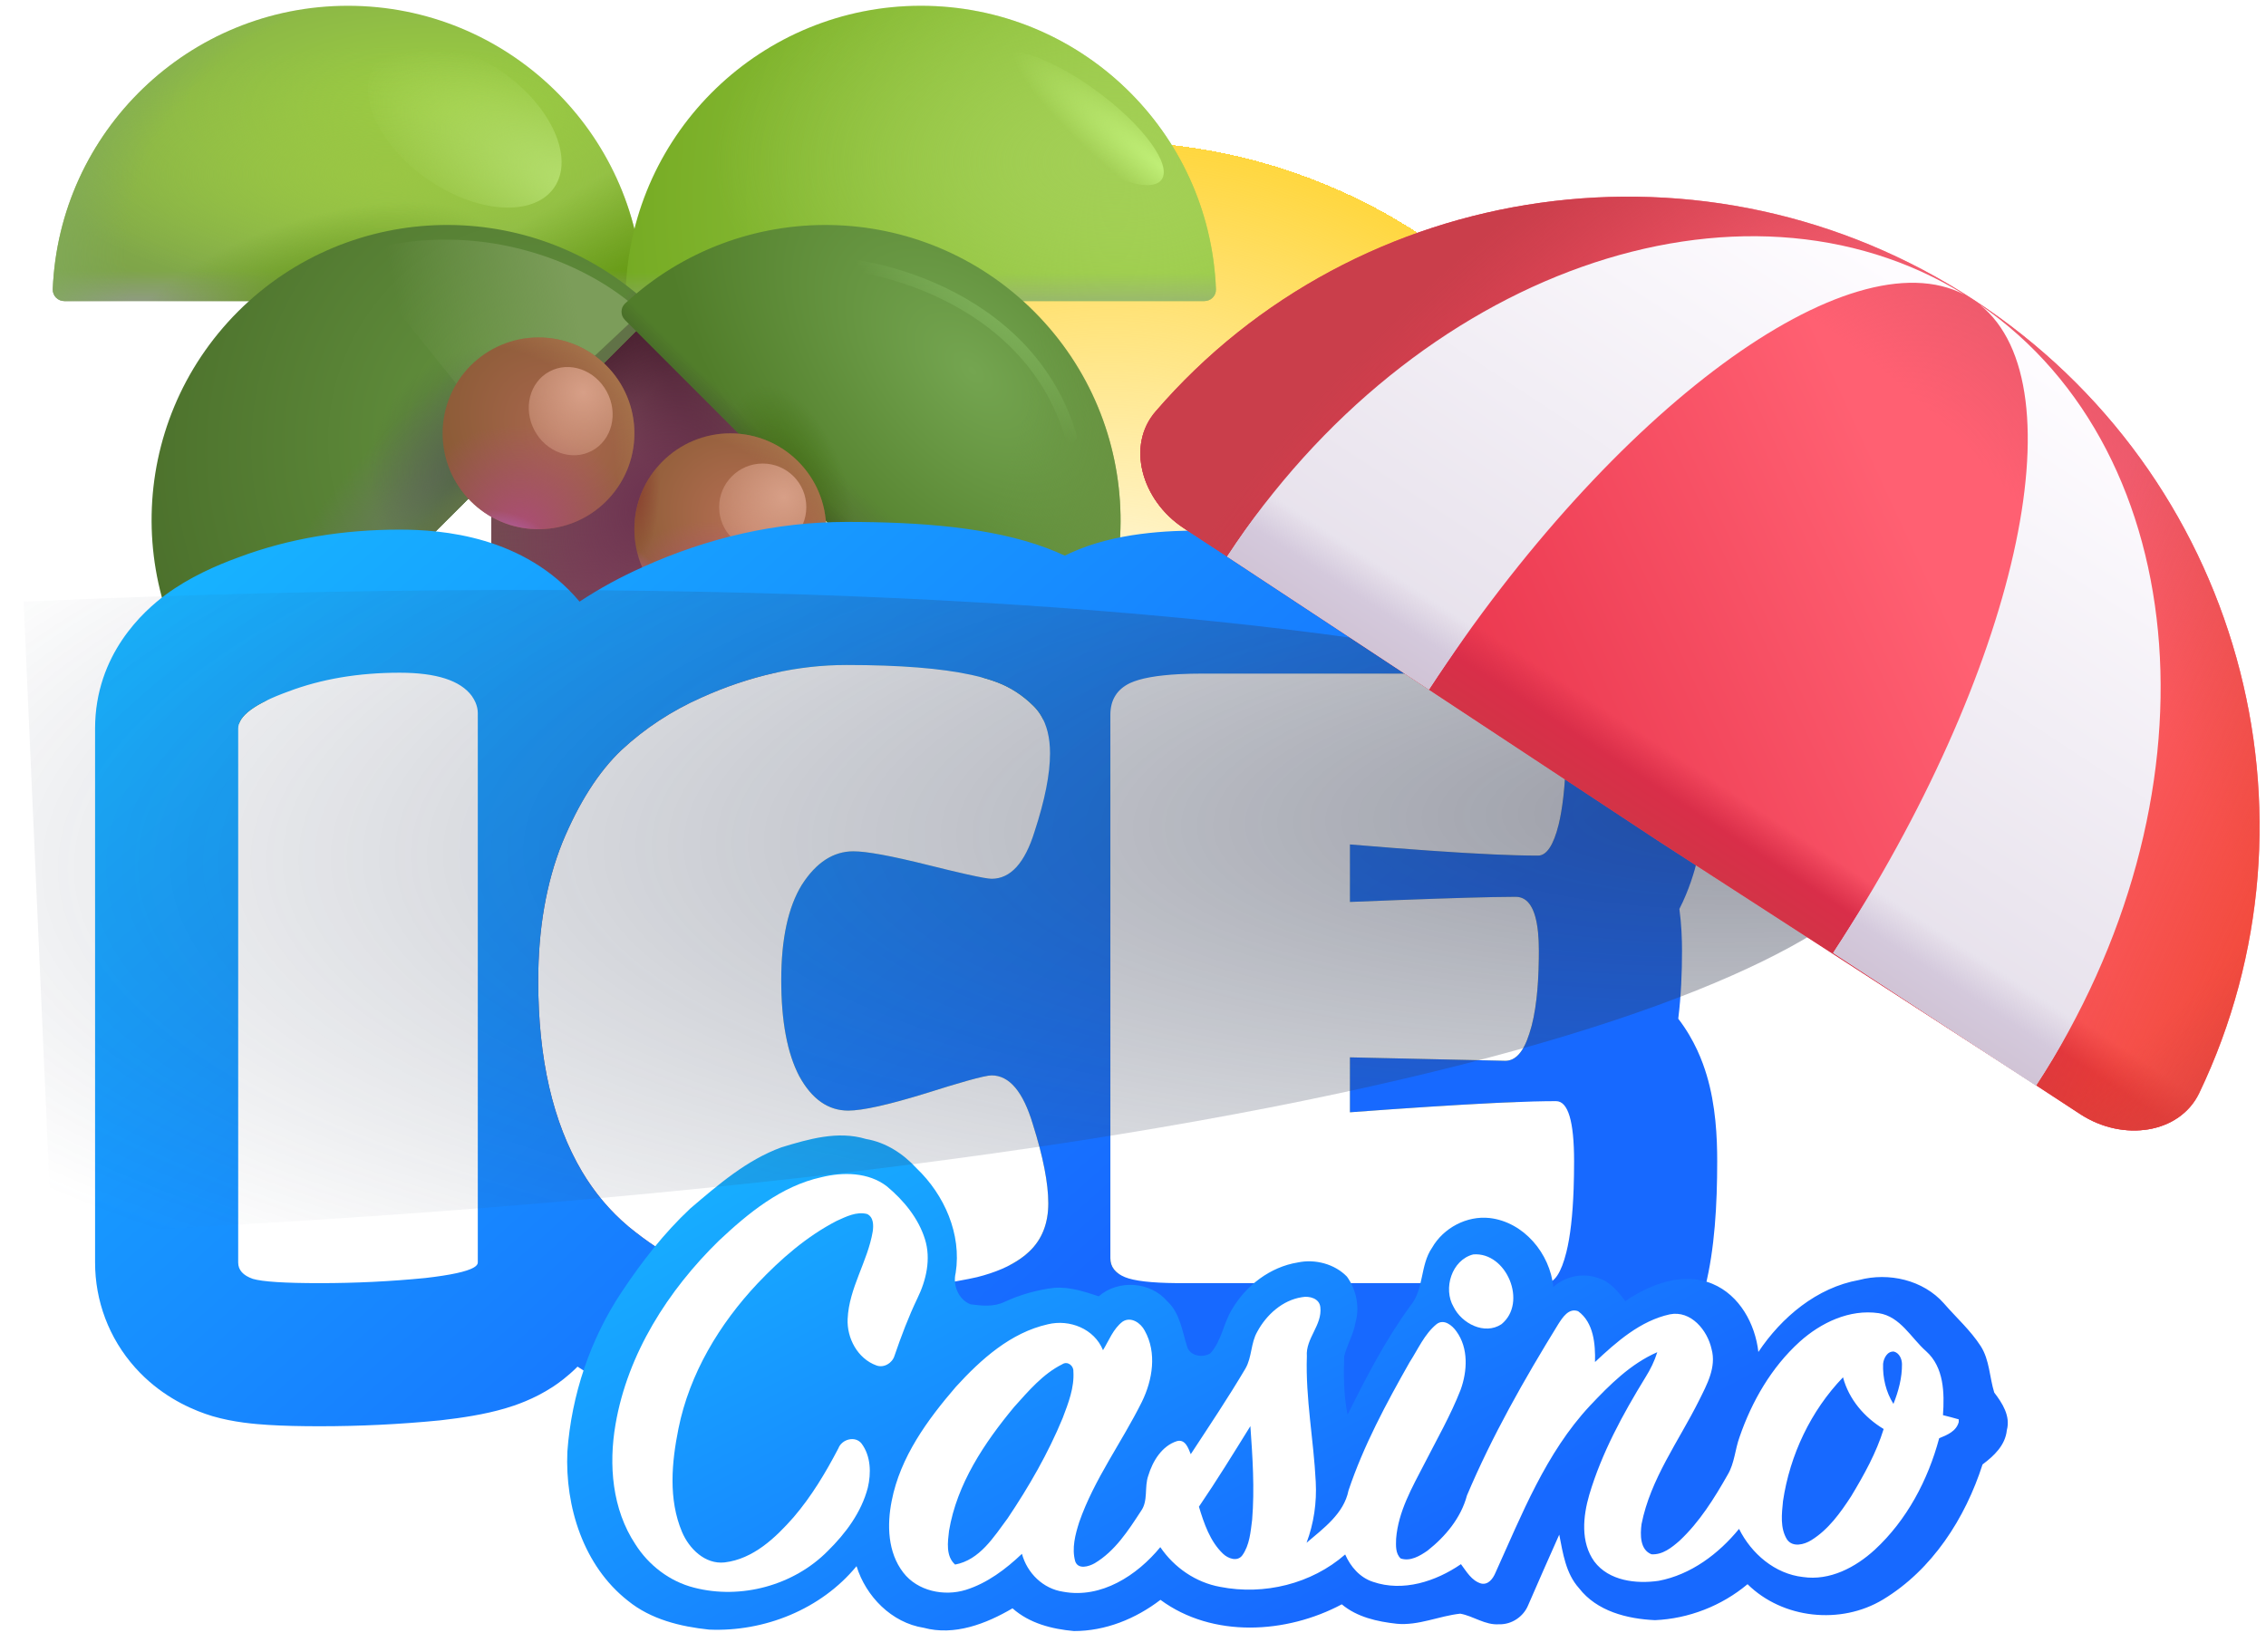
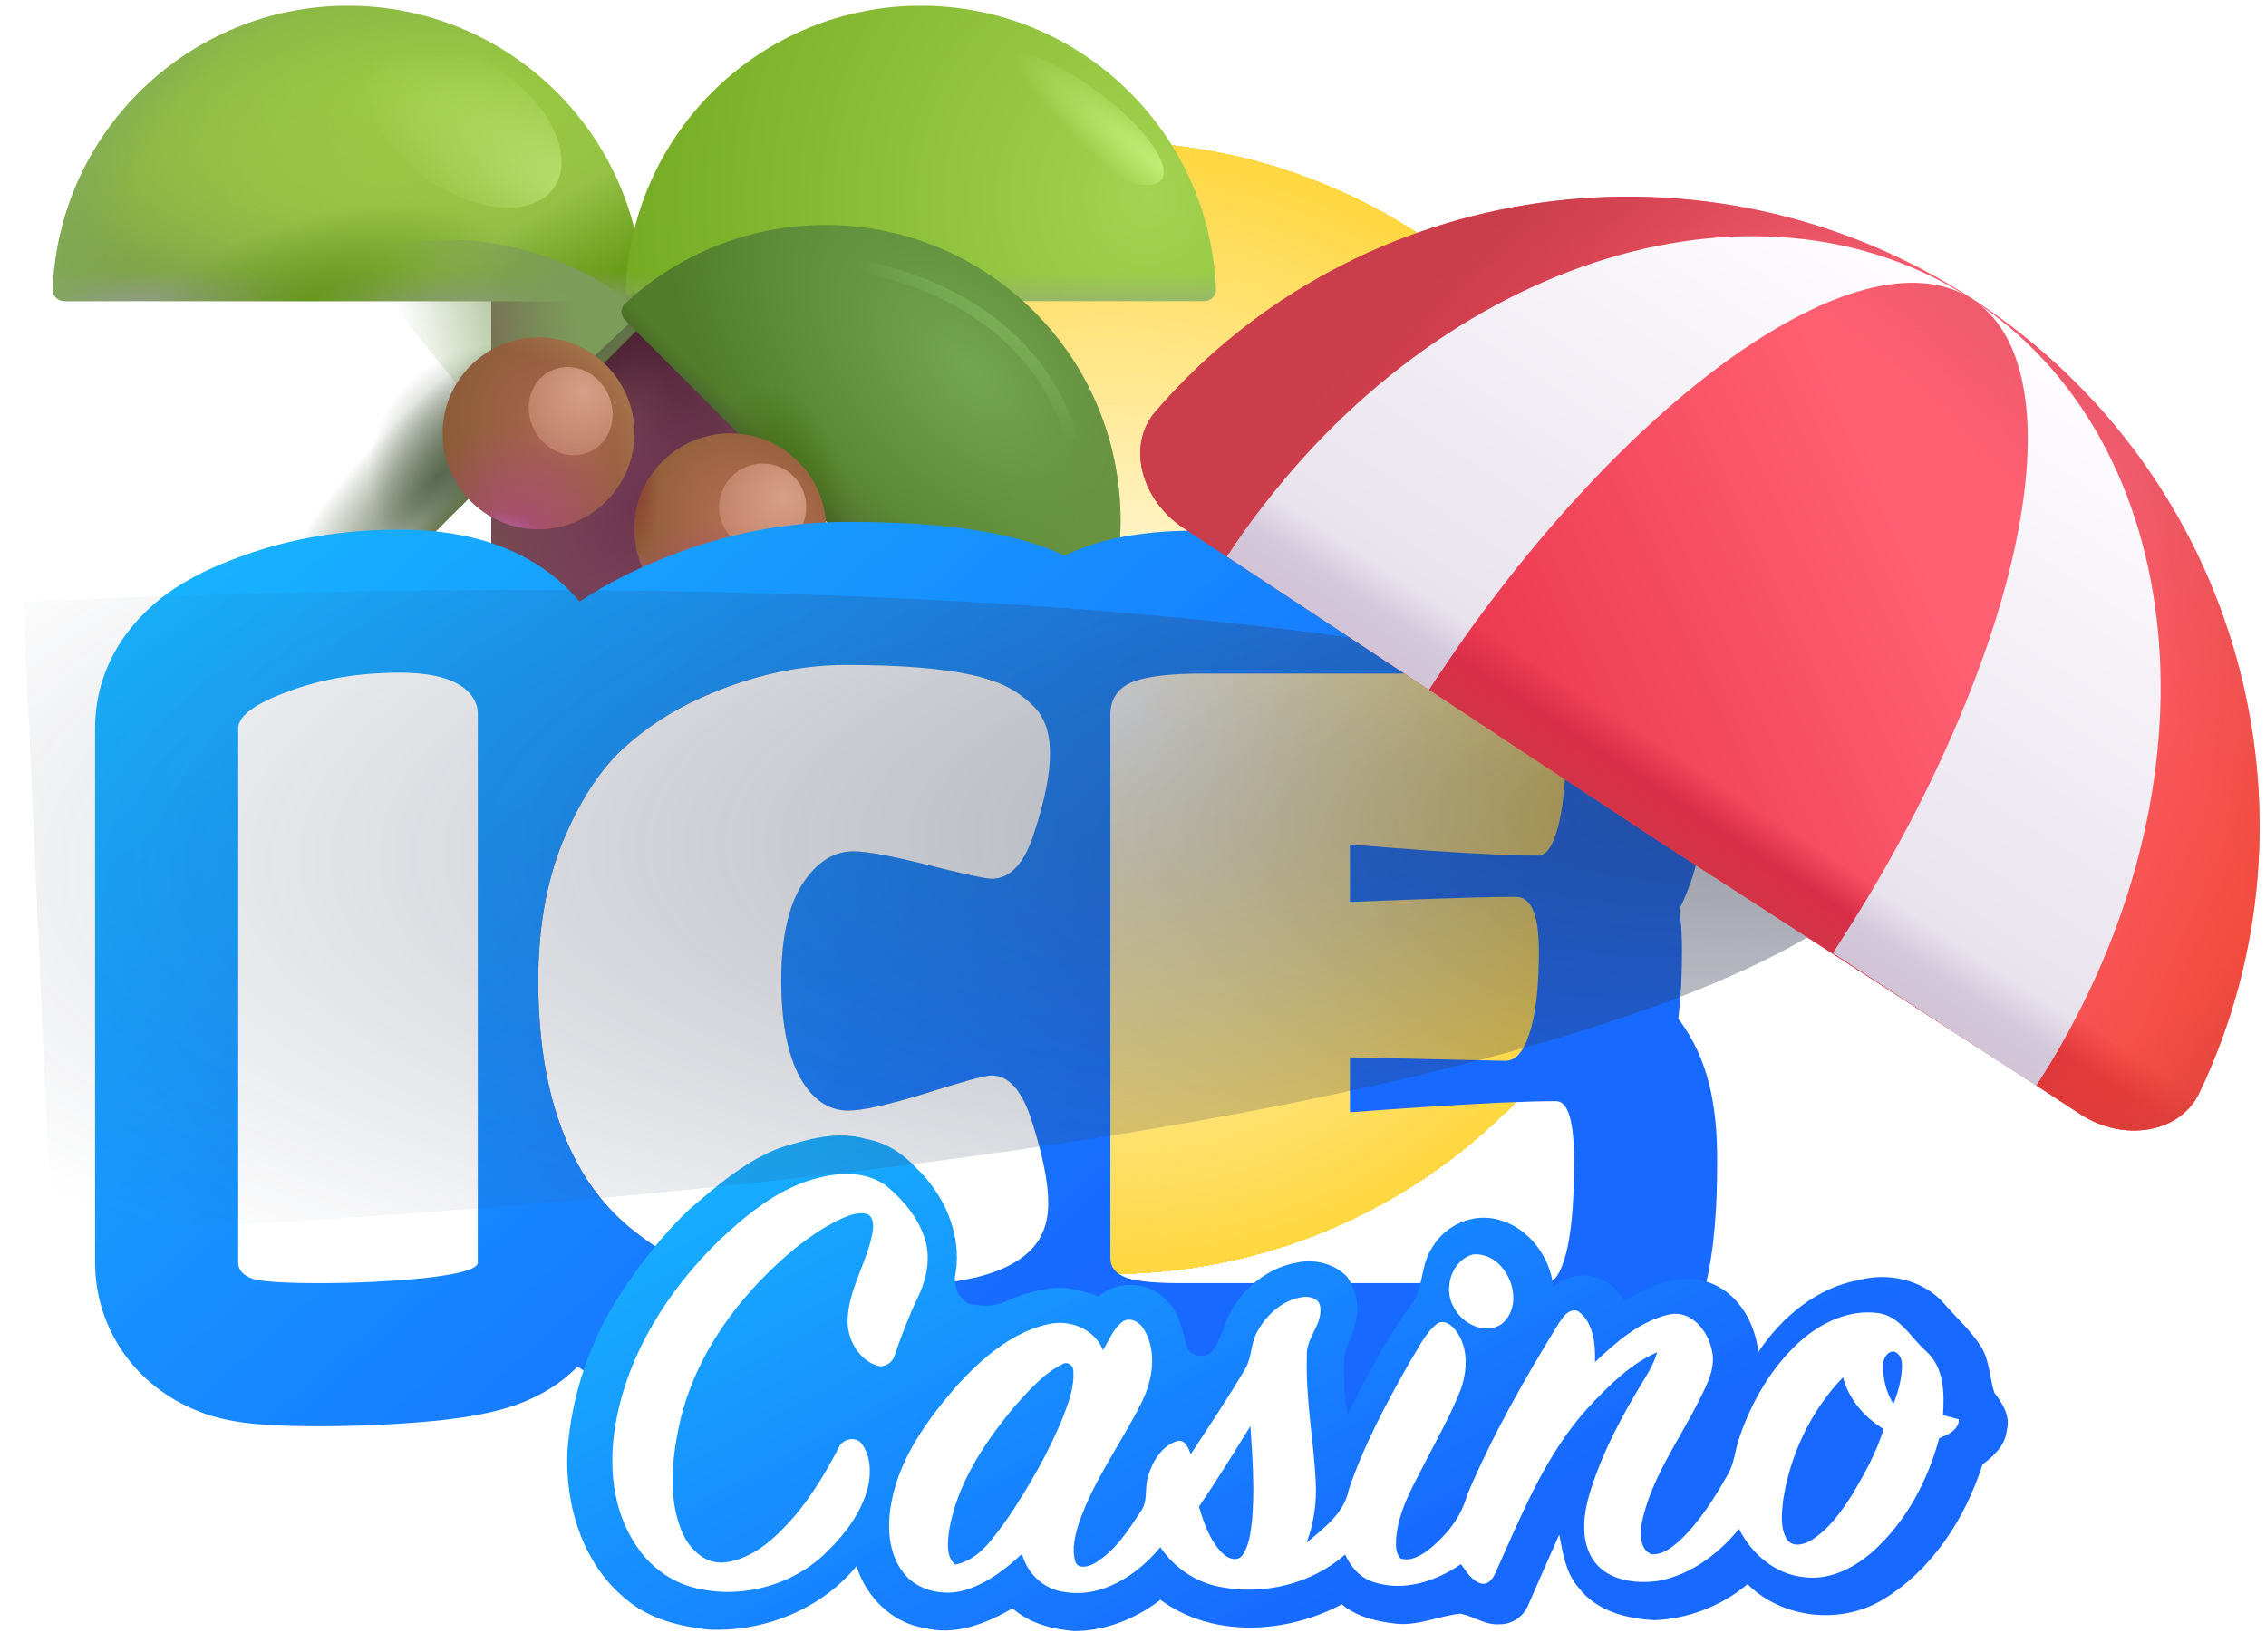
<svg xmlns="http://www.w3.org/2000/svg" width="96" height="70" viewBox="0 0 96 70" fill="none">
  <g clip-path="url(#clip0_616_11801)">
    <g filter="url(#filter0_d_616_11801)">
      <circle cx="47" cy="30" r="24" fill="url(#paint0_radial_616_11801)" shape-rendering="crispEdges" />
    </g>
    <path d="M32.938 12.187H20.814V56.937H32.938V12.187Z" fill="url(#paint1_linear_616_11801)" />
    <path d="M32.938 12.187H20.814V56.937H32.938V12.187Z" fill="url(#paint2_linear_616_11801)" />
    <path d="M32.938 12.187H20.814V56.937H32.938V12.187Z" fill="url(#paint3_radial_616_11801)" />
    <path d="M32.938 12.187H20.814V56.937H32.938V12.187Z" fill="url(#paint4_radial_616_11801)" />
    <path d="M32.938 12.187H20.814V56.937H32.938V12.187Z" fill="url(#paint5_radial_616_11801)" />
    <g filter="url(#filter1_f_616_11801)">
      <rect x="29.098" y="24.585" width="1.84" height="31.194" fill="url(#paint6_linear_616_11801)" />
    </g>
    <path d="M14.739 0.245C8 0.245 2.499 5.582 2.236 12.257C2.226 12.533 2.45 12.758 2.727 12.758H26.752C27.028 12.758 27.253 12.533 27.242 12.257C26.979 5.564 21.478 0.245 14.739 0.245Z" fill="url(#paint7_radial_616_11801)" />
    <path d="M14.739 0.245C8 0.245 2.499 5.582 2.236 12.257C2.226 12.533 2.45 12.758 2.727 12.758H26.752C27.028 12.758 27.253 12.533 27.242 12.257C26.979 5.564 21.478 0.245 14.739 0.245Z" fill="url(#paint8_radial_616_11801)" />
    <path d="M14.739 0.245C8 0.245 2.499 5.582 2.236 12.257C2.226 12.533 2.45 12.758 2.727 12.758H26.752C27.028 12.758 27.253 12.533 27.242 12.257C26.979 5.564 21.478 0.245 14.739 0.245Z" fill="url(#paint9_linear_616_11801)" />
    <path d="M14.739 0.245C8 0.245 2.499 5.582 2.236 12.257C2.226 12.533 2.45 12.758 2.727 12.758H26.752C27.028 12.758 27.253 12.533 27.242 12.257C26.979 5.564 21.478 0.245 14.739 0.245Z" fill="url(#paint10_linear_616_11801)" />
    <path d="M14.739 0.245C8 0.245 2.499 5.582 2.236 12.257C2.226 12.533 2.45 12.758 2.727 12.758H26.752C27.028 12.758 27.253 12.533 27.242 12.257C26.979 5.564 21.478 0.245 14.739 0.245Z" fill="url(#paint11_radial_616_11801)" />
    <path d="M14.739 0.245C8 0.245 2.499 5.582 2.236 12.257C2.226 12.533 2.45 12.758 2.727 12.758H26.752C27.028 12.758 27.253 12.533 27.242 12.257C26.979 5.564 21.478 0.245 14.739 0.245Z" fill="url(#paint12_radial_616_11801)" />
    <path d="M39.013 0.245C32.274 0.245 26.773 5.582 26.51 12.257C26.499 12.533 26.724 12.758 27 12.758H51.025C51.301 12.758 51.526 12.533 51.515 12.257C51.253 5.564 45.752 0.245 39.013 0.245Z" fill="url(#paint13_radial_616_11801)" />
-     <path d="M39.013 0.245C32.274 0.245 26.773 5.582 26.51 12.257C26.499 12.533 26.724 12.758 27 12.758H51.025C51.301 12.758 51.526 12.533 51.515 12.257C51.253 5.564 45.752 0.245 39.013 0.245Z" fill="url(#paint14_radial_616_11801)" />
    <path d="M39.013 0.245C32.274 0.245 26.773 5.582 26.51 12.257C26.499 12.533 26.724 12.758 27 12.758H51.025C51.301 12.758 51.526 12.533 51.515 12.257C51.253 5.564 45.752 0.245 39.013 0.245Z" fill="url(#paint15_linear_616_11801)" />
-     <path d="M10.094 13.19C5.317 17.966 5.201 25.605 9.747 30.521C9.934 30.724 10.252 30.723 10.447 30.528L27.433 13.543C27.628 13.348 27.628 13.03 27.425 12.842C22.528 8.317 14.87 8.433 10.094 13.19Z" fill="url(#paint16_radial_616_11801)" />
    <path d="M10.094 13.19C5.317 17.966 5.201 25.605 9.747 30.521C9.934 30.724 10.252 30.723 10.447 30.528L27.433 13.543C27.628 13.348 27.628 13.03 27.425 12.842C22.528 8.317 14.87 8.433 10.094 13.19Z" fill="url(#paint17_radial_616_11801)" />
    <path d="M10.094 13.19C5.317 17.966 5.201 25.605 9.747 30.521C9.934 30.724 10.252 30.723 10.447 30.528L27.433 13.543C27.628 13.348 27.628 13.03 27.425 12.842C22.528 8.317 14.87 8.433 10.094 13.19Z" fill="url(#paint18_radial_616_11801)" />
    <path d="M10.094 13.19C5.317 17.966 5.201 25.605 9.747 30.521C9.934 30.724 10.252 30.723 10.447 30.528L27.433 13.543C27.628 13.348 27.628 13.03 27.425 12.842C22.528 8.317 14.87 8.433 10.094 13.19Z" fill="url(#paint19_linear_616_11801)" />
    <g filter="url(#filter2_f_616_11801)">
      <path d="M27.162 13.234L21.306 18.725L14.927 10.774C20.056 9.124 24.845 11.044 27.162 13.234Z" fill="url(#paint20_linear_616_11801)" />
    </g>
    <path d="M43.816 13.205C39.04 8.428 31.401 8.312 26.485 12.858C26.282 13.045 26.283 13.363 26.478 13.558L43.463 30.543C43.658 30.739 43.976 30.739 44.163 30.536C48.689 25.638 48.573 17.981 43.816 13.205Z" fill="url(#paint21_radial_616_11801)" />
    <path d="M43.816 13.205C39.04 8.428 31.401 8.312 26.485 12.858C26.282 13.045 26.283 13.363 26.478 13.558L43.463 30.543C43.658 30.739 43.976 30.739 44.163 30.536C48.689 25.638 48.573 17.981 43.816 13.205Z" fill="url(#paint22_radial_616_11801)" />
    <path d="M43.816 13.205C39.04 8.428 31.401 8.312 26.485 12.858C26.282 13.045 26.283 13.363 26.478 13.558L43.463 30.543C43.658 30.739 43.976 30.739 44.163 30.536C48.689 25.638 48.573 17.981 43.816 13.205Z" fill="url(#paint23_radial_616_11801)" />
    <path d="M43.816 13.205C39.04 8.428 31.401 8.312 26.485 12.858C26.282 13.045 26.283 13.363 26.478 13.558L43.463 30.543C43.658 30.739 43.976 30.739 44.163 30.536C48.689 25.638 48.573 17.981 43.816 13.205Z" fill="url(#paint24_radial_616_11801)" />
    <path d="M43.816 13.205C39.04 8.428 31.401 8.312 26.485 12.858C26.282 13.045 26.283 13.363 26.478 13.558L43.463 30.543C43.658 30.739 43.976 30.739 44.163 30.536C48.689 25.638 48.573 17.981 43.816 13.205Z" fill="url(#paint25_linear_616_11801)" />
    <path d="M30.938 26.488C33.182 26.488 35.001 24.669 35.001 22.425C35.001 20.182 33.182 18.363 30.938 18.363C28.695 18.363 26.876 20.182 26.876 22.425C26.876 24.669 28.695 26.488 30.938 26.488Z" fill="url(#paint26_radial_616_11801)" />
    <path d="M30.938 26.488C33.182 26.488 35.001 24.669 35.001 22.425C35.001 20.182 33.182 18.363 30.938 18.363C28.695 18.363 26.876 20.182 26.876 22.425C26.876 24.669 28.695 26.488 30.938 26.488Z" fill="url(#paint27_radial_616_11801)" />
    <path d="M30.938 26.488C33.182 26.488 35.001 24.669 35.001 22.425C35.001 20.182 33.182 18.363 30.938 18.363C28.695 18.363 26.876 20.182 26.876 22.425C26.876 24.669 28.695 26.488 30.938 26.488Z" fill="url(#paint28_radial_616_11801)" />
    <path d="M30.938 26.488C33.182 26.488 35.001 24.669 35.001 22.425C35.001 20.182 33.182 18.363 30.938 18.363C28.695 18.363 26.876 20.182 26.876 22.425C26.876 24.669 28.695 26.488 30.938 26.488Z" fill="url(#paint29_radial_616_11801)" />
-     <path d="M30.938 26.488C33.182 26.488 35.001 24.669 35.001 22.425C35.001 20.182 33.182 18.363 30.938 18.363C28.695 18.363 26.876 20.182 26.876 22.425C26.876 24.669 28.695 26.488 30.938 26.488Z" fill="url(#paint30_radial_616_11801)" />
    <path d="M30.938 26.488C33.182 26.488 35.001 24.669 35.001 22.425C35.001 20.182 33.182 18.363 30.938 18.363C28.695 18.363 26.876 20.182 26.876 22.425C26.876 24.669 28.695 26.488 30.938 26.488Z" fill="url(#paint31_radial_616_11801)" />
    <path d="M22.813 22.425C25.057 22.425 26.876 20.607 26.876 18.363C26.876 16.119 25.057 14.3 22.813 14.3C20.57 14.3 18.751 16.119 18.751 18.363C18.751 20.607 20.57 22.425 22.813 22.425Z" fill="url(#paint32_radial_616_11801)" />
    <path d="M22.813 22.425C25.057 22.425 26.876 20.607 26.876 18.363C26.876 16.119 25.057 14.3 22.813 14.3C20.57 14.3 18.751 16.119 18.751 18.363C18.751 20.607 20.57 22.425 22.813 22.425Z" fill="url(#paint33_radial_616_11801)" />
-     <path d="M22.813 22.425C25.057 22.425 26.876 20.607 26.876 18.363C26.876 16.119 25.057 14.3 22.813 14.3C20.57 14.3 18.751 16.119 18.751 18.363C18.751 20.607 20.57 22.425 22.813 22.425Z" fill="url(#paint34_radial_616_11801)" />
+     <path d="M22.813 22.425C25.057 22.425 26.876 20.607 26.876 18.363C20.57 14.3 18.751 16.119 18.751 18.363C18.751 20.607 20.57 22.425 22.813 22.425Z" fill="url(#paint34_radial_616_11801)" />
    <path d="M22.813 22.425C25.057 22.425 26.876 20.607 26.876 18.363C26.876 16.119 25.057 14.3 22.813 14.3C20.57 14.3 18.751 16.119 18.751 18.363C18.751 20.607 20.57 22.425 22.813 22.425Z" fill="url(#paint35_radial_616_11801)" />
    <g filter="url(#filter3_f_616_11801)">
      <ellipse cx="24.178" cy="17.422" rx="1.738" ry="1.906" transform="rotate(-28.298 24.178 17.422)" fill="url(#paint36_radial_616_11801)" />
    </g>
    <g filter="url(#filter4_f_616_11801)">
      <circle cx="32.313" cy="21.489" r="1.847" fill="url(#paint37_radial_616_11801)" />
    </g>
    <g filter="url(#filter5_f_616_11801)">
      <path d="M34.298 11.162C36.387 10.909 43.537 12.301 45.372 18.502" stroke="url(#paint38_radial_616_11801)" stroke-width="0.5" stroke-linecap="round" />
    </g>
    <g filter="url(#filter6_f_616_11801)">
      <ellipse cx="45.69" cy="5.011" rx="4.377" ry="1.388" transform="rotate(36.536 45.69 5.011)" fill="url(#paint39_radial_616_11801)" />
    </g>
    <g filter="url(#filter7_f_616_11801)">
      <ellipse cx="19.688" cy="5.317" rx="4.613" ry="2.769" transform="rotate(34.838 19.688 5.317)" fill="url(#paint40_radial_616_11801)" />
    </g>
    <path d="M20.242 53.5C20.242 53.767 19.502 53.985 18.022 54.155C16.543 54.301 15.051 54.373 13.548 54.373C12.068 54.373 11.122 54.313 10.71 54.191C10.297 54.046 10.091 53.816 10.091 53.5V30.871C10.091 30.338 10.795 29.816 12.201 29.307C13.608 28.773 15.185 28.506 16.931 28.506C18.483 28.506 19.502 28.834 19.987 29.489C20.157 29.731 20.242 29.974 20.242 30.216V53.5Z" fill="white" />
    <path d="M41.393 54.119C40.423 54.337 39.428 54.483 38.41 54.555C37.415 54.652 36.433 54.701 35.463 54.701C34.517 54.701 33.777 54.676 33.243 54.628C32.734 54.58 32.055 54.458 31.206 54.264C30.357 54.07 29.581 53.803 28.878 53.464C28.174 53.124 27.422 52.627 26.622 51.972C25.846 51.317 25.191 50.541 24.657 49.644C23.421 47.558 22.802 44.866 22.802 41.567C22.802 39.36 23.142 37.408 23.821 35.71C24.524 34.012 25.361 32.702 26.331 31.781C27.325 30.859 28.453 30.119 29.714 29.561C31.752 28.64 33.801 28.179 35.863 28.179C38.822 28.179 40.944 28.422 42.23 28.907C42.812 29.125 43.333 29.464 43.794 29.925C44.255 30.386 44.485 31.053 44.485 31.926C44.485 32.799 44.267 33.903 43.83 35.237C43.418 36.571 42.812 37.238 42.011 37.238C41.769 37.238 40.871 37.044 39.319 36.656C37.767 36.268 36.712 36.074 36.154 36.074C35.305 36.074 34.577 36.547 33.971 37.492C33.389 38.438 33.098 39.785 33.098 41.531C33.098 43.277 33.352 44.635 33.862 45.605C34.395 46.576 35.087 47.061 35.936 47.061C36.542 47.061 37.633 46.818 39.21 46.333C40.811 45.824 41.744 45.569 42.011 45.569C42.763 45.569 43.345 46.26 43.758 47.643C44.194 49.025 44.412 50.141 44.412 50.99C44.412 51.839 44.145 52.518 43.612 53.027C43.103 53.512 42.363 53.876 41.393 54.119Z" fill="white" />
-     <path d="M65.486 54.373H50.06C48.872 54.373 48.072 54.288 47.659 54.119C47.247 53.949 47.041 53.682 47.041 53.318V30.289C47.041 29.659 47.32 29.21 47.878 28.943C48.46 28.676 49.49 28.543 50.97 28.543H65.595C66.105 28.543 66.359 29.392 66.359 31.09C66.359 32.763 66.25 34.048 66.032 34.946C65.814 35.819 65.522 36.256 65.159 36.256C63.582 36.256 60.926 36.098 57.191 35.783V38.22C60.781 38.075 63.121 38.002 64.213 38.002C64.868 38.002 65.195 38.766 65.195 40.294C65.195 41.822 65.062 42.986 64.795 43.786C64.552 44.563 64.213 44.951 63.776 44.951L57.191 44.805V47.133C61.411 46.818 64.322 46.66 65.923 46.66C66.432 46.66 66.687 47.509 66.687 49.207C66.687 50.905 66.578 52.191 66.359 53.064C66.141 53.937 65.85 54.373 65.486 54.373Z" fill="white" />
    <path fill-rule="evenodd" clip-rule="evenodd" d="M18.714 60.179C18.681 60.183 18.649 60.186 18.616 60.19C16.937 60.355 15.247 60.437 13.548 60.437C12.742 60.437 11.993 60.421 11.341 60.379C10.823 60.346 9.902 60.274 8.999 60.009C8.896 59.978 8.793 59.945 8.692 59.909C7.9 59.63 6.733 59.077 5.727 57.953C4.608 56.702 4.028 55.117 4.028 53.5V30.871C4.028 27.719 6.102 25.881 7.008 25.209C8.035 24.448 9.178 23.955 10.095 23.621C12.277 22.8 14.582 22.443 16.931 22.443C18.706 22.443 22.21 22.704 24.554 25.493C25.403 24.933 26.299 24.444 27.238 24.027C29.986 22.787 32.877 22.116 35.863 22.116C38.903 22.116 41.977 22.332 44.364 23.231C44.619 23.327 44.869 23.432 45.112 23.546C45.162 23.521 45.212 23.497 45.262 23.473C45.291 23.459 45.321 23.445 45.351 23.431C47.246 22.563 49.472 22.479 50.97 22.479H65.595C67.66 22.479 69.346 23.434 70.436 24.646C71.371 25.684 71.783 26.793 71.976 27.437C72.364 28.731 72.423 30.086 72.423 31.09C72.423 32.923 72.313 34.778 71.924 36.379C71.921 36.392 71.918 36.404 71.914 36.416C71.782 36.947 71.558 37.713 71.148 38.517C71.24 39.193 71.259 39.808 71.259 40.294C71.259 41.216 71.221 42.194 71.1 43.167C71.801 44.08 72.135 44.994 72.303 45.555C72.692 46.848 72.75 48.203 72.75 49.207C72.75 51.046 72.644 52.927 72.242 54.534C72.067 55.234 71.734 56.343 71.022 57.409C70.287 58.512 68.5 60.437 65.486 60.437H50.061C49.343 60.437 48.616 60.412 47.929 60.339C47.338 60.277 46.356 60.14 45.351 59.725C45.139 59.638 44.913 59.534 44.677 59.409C44.058 59.665 43.444 59.856 42.863 60.001C42.817 60.013 42.77 60.024 42.724 60.034C41.476 60.315 40.207 60.502 38.922 60.597C37.763 60.708 36.61 60.764 35.463 60.764C34.449 60.764 33.498 60.74 32.694 60.667L32.669 60.664C31.78 60.58 30.809 60.393 29.855 60.175C28.612 59.891 27.399 59.483 26.242 58.924C25.628 58.628 25.036 58.286 24.468 57.911C24.041 58.338 23.648 58.618 23.428 58.762C22.602 59.303 21.802 59.562 21.403 59.68C20.518 59.941 19.544 60.084 18.714 60.179ZM20.071 53.711C19.774 53.885 19.091 54.032 18.023 54.155C16.543 54.301 15.051 54.373 13.548 54.373C12.068 54.373 11.122 54.313 10.71 54.191C10.298 54.046 10.091 53.816 10.091 53.5V30.871C10.091 30.338 10.795 29.816 12.202 29.307C13.608 28.773 15.185 28.506 16.931 28.506C18.483 28.506 19.502 28.834 19.987 29.489C20.052 29.582 20.105 29.674 20.145 29.767C20.209 29.917 20.242 30.067 20.242 30.216V53.5C20.242 53.574 20.185 53.645 20.071 53.711ZM26.305 51.692C26.409 51.788 26.514 51.881 26.622 51.972C27.422 52.627 28.174 53.124 28.878 53.464C29.581 53.803 30.357 54.07 31.206 54.264C32.055 54.458 32.734 54.58 33.243 54.628C33.777 54.676 34.517 54.701 35.463 54.701C36.433 54.701 37.415 54.652 38.41 54.555C39.303 54.492 40.177 54.372 41.033 54.196C41.153 54.171 41.273 54.146 41.393 54.119C42.158 53.927 42.78 53.661 43.259 53.318C43.387 53.227 43.505 53.13 43.612 53.027C44.146 52.518 44.412 51.839 44.412 50.99C44.412 50.141 44.194 49.025 43.758 47.643C43.345 46.26 42.763 45.569 42.011 45.569C41.866 45.569 41.521 45.645 40.977 45.797C40.526 45.923 39.937 46.102 39.21 46.333C37.633 46.818 36.542 47.061 35.936 47.061C35.087 47.061 34.395 46.576 33.862 45.605C33.353 44.635 33.098 43.277 33.098 41.531C33.098 39.785 33.389 38.438 33.971 37.493C34.577 36.547 35.305 36.074 36.154 36.074C36.712 36.074 37.767 36.268 39.319 36.656C39.997 36.825 40.549 36.958 40.977 37.053C41.53 37.176 41.875 37.238 42.011 37.238C42.812 37.238 43.418 36.571 43.83 35.237C44.267 33.903 44.485 32.799 44.485 31.926C44.485 31.261 44.351 30.715 44.084 30.289C44 30.156 43.904 30.035 43.794 29.925C43.333 29.465 42.812 29.125 42.23 28.907C41.921 28.79 41.564 28.688 41.159 28.599C39.877 28.319 38.111 28.179 35.863 28.179C33.801 28.179 31.752 28.64 29.715 29.561C28.453 30.119 27.326 30.859 26.331 31.781C26.323 31.789 26.314 31.797 26.305 31.805C25.346 32.726 24.518 34.027 23.821 35.71C23.142 37.408 22.802 39.36 22.802 41.567C22.802 44.866 23.421 47.558 24.657 49.644C25.117 50.416 25.666 51.099 26.305 51.692ZM47.041 53.318C47.041 53.682 47.247 53.949 47.659 54.119C48.047 54.278 48.776 54.363 49.848 54.372C49.918 54.373 49.988 54.373 50.061 54.373H65.486C65.85 54.373 66.141 53.937 66.359 53.064C66.525 52.401 66.628 51.502 66.668 50.365C66.68 50.003 66.687 49.617 66.687 49.207C66.687 47.51 66.432 46.661 65.923 46.661C65.366 46.661 64.65 46.68 63.776 46.718C63.763 46.718 63.75 46.719 63.737 46.719C63.581 46.726 63.421 46.734 63.255 46.742C61.682 46.819 59.661 46.949 57.191 47.133V44.805L63.776 44.951C64.213 44.951 64.552 44.563 64.795 43.786C64.928 43.388 65.028 42.898 65.094 42.319C65.121 42.086 65.143 41.839 65.159 41.577C65.177 41.273 65.189 40.948 65.193 40.605C65.195 40.503 65.195 40.399 65.195 40.294C65.195 40 65.183 39.734 65.159 39.497C65.057 38.5 64.742 38.002 64.213 38.002C63.96 38.002 63.641 38.006 63.255 38.014C61.972 38.039 59.95 38.108 57.191 38.22V35.783C59.699 35.994 61.72 36.135 63.255 36.205C63.599 36.22 63.918 36.232 64.213 36.241C64.562 36.251 64.878 36.256 65.159 36.256C65.522 36.256 65.814 35.819 66.032 34.946C66.195 34.274 66.297 33.385 66.339 32.278C66.352 31.906 66.359 31.51 66.359 31.09C66.359 29.392 66.105 28.543 65.595 28.543H50.97C50.608 28.543 50.272 28.551 49.963 28.567C49.012 28.616 48.317 28.742 47.878 28.943C47.32 29.21 47.041 29.659 47.041 30.289V53.318Z" fill="url(#paint41_linear_616_11801)" />
    <path d="M33.109 48.617C34.258 48.268 35.493 47.904 36.687 48.264C37.527 48.406 38.262 48.884 38.83 49.505C40.01 50.631 40.745 52.295 40.488 53.938C40.359 54.459 40.603 55.069 41.118 55.27C41.588 55.333 42.101 55.386 42.544 55.173C43.218 54.86 43.944 54.654 44.682 54.569C45.323 54.527 45.947 54.731 46.547 54.931C47.374 54.211 48.739 54.3 49.451 55.141C49.989 55.634 50.077 56.383 50.286 57.04C50.396 57.466 50.949 57.552 51.278 57.347C51.755 56.821 51.828 56.079 52.191 55.489C52.78 54.477 53.812 53.685 54.98 53.497C55.707 53.341 56.541 53.556 57.064 54.097C57.458 54.642 57.615 55.386 57.426 56.039C57.345 56.541 57.068 56.982 56.948 57.471C56.919 58.297 56.928 59.136 57.091 59.949C57.881 58.355 58.705 56.765 59.757 55.325C60.335 54.623 60.159 53.614 60.668 52.876C61.15 52.031 62.145 51.505 63.113 51.614C64.56 51.782 65.67 53.124 65.807 54.535C66.307 54.083 67.055 53.922 67.694 54.153C68.206 54.293 68.547 54.731 68.859 55.132C69.915 54.416 71.303 53.878 72.553 54.404C73.697 54.882 74.36 56.099 74.494 57.289C75.479 55.814 76.973 54.559 78.758 54.24C80.013 53.906 81.475 54.235 82.352 55.228C82.874 55.831 83.48 56.369 83.916 57.045C84.291 57.634 84.285 58.361 84.487 59.009C84.833 59.462 85.183 60.007 85.02 60.604C84.957 61.241 84.476 61.695 83.992 62.054C83.258 64.338 81.86 66.522 79.771 67.782C77.987 68.858 75.525 68.601 74.035 67.13C72.94 68.047 71.541 68.593 70.114 68.654C68.935 68.601 67.652 68.277 66.896 67.299C66.335 66.675 66.214 65.822 66.058 65.03C65.614 66.023 65.176 67.019 64.743 68.016C64.544 68.506 64.042 68.845 63.511 68.828C62.919 68.873 62.426 68.48 61.865 68.379C60.962 68.475 60.096 68.895 59.171 68.806C58.347 68.715 57.496 68.528 56.845 67.983C54.504 69.233 51.371 69.423 49.163 67.793C48.113 68.597 46.83 69.119 45.496 69.115C44.566 69.032 43.609 68.789 42.896 68.152C41.78 68.808 40.436 69.328 39.133 68.977C37.776 68.765 36.684 67.65 36.288 66.366C34.784 68.194 32.385 69.156 30.04 69.054C28.824 68.927 27.572 68.621 26.604 67.833C24.716 66.354 23.933 63.84 24.037 61.51C24.212 59.111 25.001 56.755 26.335 54.75C27.181 53.478 28.127 52.256 29.245 51.209C30.423 50.205 31.633 49.154 33.109 48.617Z" fill="url(#paint42_linear_616_11801)" />
    <path d="M34.795 49.885C35.718 49.658 36.793 49.667 37.577 50.274C38.288 50.868 38.909 51.619 39.188 52.516C39.447 53.35 39.241 54.25 38.866 55.016C38.488 55.803 38.18 56.622 37.897 57.447C37.804 57.761 37.445 57.98 37.126 57.859C36.336 57.574 35.87 56.702 35.911 55.886C35.968 54.577 36.761 53.455 36.974 52.181C37.011 51.922 37.012 51.576 36.737 51.444C36.29 51.326 35.841 51.556 35.442 51.737C34.171 52.395 33.078 53.35 32.098 54.382C30.48 56.102 29.213 58.205 28.743 60.538C28.454 61.972 28.312 63.532 28.893 64.913C29.192 65.624 29.87 66.297 30.698 66.207C31.91 66.063 32.853 65.167 33.623 64.29C34.381 63.405 34.981 62.401 35.519 61.371C35.662 60.987 36.233 60.826 36.502 61.173C36.896 61.701 36.912 62.425 36.764 63.045C36.492 64.087 35.825 64.979 35.068 65.724C33.627 67.183 31.389 67.79 29.405 67.276C28.375 67.016 27.482 66.33 26.917 65.437C25.933 63.952 25.78 62.073 26.077 60.355C26.592 57.355 28.306 54.676 30.455 52.575C31.698 51.408 33.091 50.26 34.795 49.885Z" fill="white" />
    <path d="M62.413 53.156C63.828 53.04 64.729 55.206 63.607 56.115C62.893 56.583 61.928 56.083 61.582 55.381C61.126 54.602 61.504 53.389 62.413 53.156Z" fill="white" />
    <path d="M53.266 56.429C53.651 55.714 54.335 55.093 55.158 54.968C55.472 54.906 55.902 55.019 55.937 55.394C56.023 56.155 55.308 56.715 55.366 57.47C55.305 59.252 55.654 61.013 55.742 62.789C55.789 63.667 55.662 64.551 55.353 65.375C56.068 64.763 56.935 64.141 57.13 63.159C57.77 61.252 58.73 59.468 59.72 57.722C60.077 57.172 60.346 56.53 60.864 56.108C61.173 55.873 61.524 56.163 61.702 56.417C62.22 57.129 62.166 58.102 61.879 58.894C61.456 59.975 60.877 60.985 60.349 62.018C59.829 63.026 59.237 64.047 59.147 65.203C59.139 65.486 59.113 65.827 59.34 66.039C59.742 66.177 60.154 65.933 60.476 65.709C61.237 65.109 61.894 64.322 62.148 63.37C63.216 60.842 64.578 58.448 66.014 56.115C66.196 55.832 66.459 55.41 66.859 55.563C67.519 56.044 67.593 56.963 67.573 57.716C68.486 56.86 69.488 55.97 70.742 55.695C71.638 55.516 72.336 56.371 72.51 57.162C72.725 57.933 72.314 58.672 71.982 59.341C71.125 61.064 69.923 62.663 69.544 64.586C69.487 65.024 69.472 65.669 69.965 65.862C70.43 65.893 70.82 65.581 71.152 65.291C72.003 64.495 72.626 63.492 73.197 62.486C73.485 61.999 73.506 61.416 73.697 60.894C74.217 59.38 75.049 57.939 76.243 56.857C77.142 56.047 78.357 55.466 79.591 55.645C80.513 55.787 80.959 56.694 81.602 57.259C82.36 57.938 82.38 59.029 82.315 59.967C82.539 60.022 82.761 60.081 82.983 60.145V60.258C82.88 60.651 82.492 60.807 82.154 60.945C81.68 62.72 80.782 64.417 79.424 65.672C78.61 66.417 77.522 66.993 76.386 66.826C75.194 66.694 74.198 65.836 73.675 64.786C72.809 65.846 71.635 66.728 70.269 66.987C69.316 67.125 68.161 66.992 67.543 66.168C66.954 65.349 67.064 64.255 67.331 63.338C67.858 61.566 68.75 59.928 69.713 58.359C69.921 58.028 70.095 57.674 70.211 57.299C69.081 57.791 68.195 58.681 67.361 59.565C65.485 61.574 64.473 64.181 63.355 66.647C63.252 66.892 63.051 67.172 62.746 67.101C62.344 66.982 62.129 66.594 61.894 66.281C60.827 67.014 59.437 67.468 58.164 67.029C57.614 66.85 57.216 66.39 56.989 65.87C55.561 67.119 53.548 67.608 51.696 67.244C50.66 67.058 49.744 66.425 49.157 65.56C48.174 66.758 46.653 67.751 45.041 67.449C44.19 67.325 43.516 66.659 43.295 65.843C42.608 66.493 41.831 67.083 40.919 67.37C39.997 67.656 38.87 67.424 38.266 66.635C37.606 65.78 37.574 64.614 37.778 63.595C38.14 61.74 39.289 60.168 40.497 58.765C41.557 57.603 42.816 56.47 44.393 56.116C45.313 55.893 46.362 56.305 46.729 57.214C46.983 56.799 47.163 56.303 47.562 56.002C47.916 55.774 48.331 56.063 48.497 56.387C49.02 57.32 48.829 58.477 48.378 59.399C47.527 61.116 46.357 62.676 45.722 64.498C45.554 65.025 45.4 65.605 45.55 66.155C45.672 66.522 46.129 66.383 46.377 66.242C47.239 65.729 47.8 64.855 48.338 64.031C48.653 63.593 48.473 63.019 48.647 62.532C48.832 61.917 49.224 61.268 49.866 61.066C50.22 60.977 50.344 61.37 50.447 61.621C51.233 60.419 52.034 59.227 52.764 57.991C53.043 57.51 52.985 56.913 53.266 56.429ZM79.778 57.79C79.757 58.383 79.898 58.985 80.216 59.49C80.43 58.953 80.585 58.38 80.578 57.798C80.573 57.582 80.465 57.334 80.238 57.273C79.956 57.249 79.803 57.555 79.778 57.79ZM42.965 59.619C41.699 61.145 40.541 62.877 40.206 64.868C40.151 65.346 40.063 65.938 40.463 66.298C41.506 66.105 42.105 65.124 42.69 64.337C43.591 62.995 44.404 61.585 45.02 60.091C45.26 59.458 45.52 58.799 45.474 58.11C45.488 57.867 45.224 57.663 45.001 57.811C44.179 58.221 43.57 58.947 42.965 59.619ZM75.538 63.606C75.485 64.144 75.408 64.75 75.707 65.233C75.947 65.582 76.436 65.454 76.738 65.264C77.461 64.816 77.969 64.105 78.425 63.404C78.969 62.499 79.49 61.568 79.802 60.554C78.985 60.063 78.328 59.296 78.08 58.363C76.711 59.787 75.829 61.656 75.538 63.606ZM52.973 60.432C52.261 61.579 51.554 62.729 50.793 63.846C51.01 64.557 51.26 65.309 51.81 65.836C52.021 66.041 52.418 66.194 52.631 65.907C52.941 65.474 52.981 64.916 53.047 64.404C53.155 63.082 53.067 61.753 52.973 60.432Z" fill="white" />
    <g opacity="0.5" filter="url(#filter8_f_616_11801)">
      <path d="M2.187 52.295C63.199 49.593 80.659 39.807 80.465 35.405C80.27 31.003 58.961 22.926 1 25.494L2.187 52.295Z" fill="url(#paint43_radial_616_11801)" />
    </g>
    <path d="M88.127 47.209C89.955 48.404 92.346 48.028 93.171 46.32C98.802 34.557 94.924 20.095 83.623 12.707C72.323 5.318 57.475 7.555 48.959 17.431C47.721 18.853 48.335 21.194 50.163 22.388L51.99 23.583L70.239 35.624L86.276 45.999L88.127 47.209Z" fill="url(#paint44_linear_616_11801)" />
    <path d="M88.127 47.209C89.955 48.404 92.346 48.028 93.171 46.32C98.802 34.557 94.924 20.095 83.623 12.707C72.323 5.318 57.475 7.555 48.959 17.431C47.721 18.853 48.335 21.194 50.163 22.388L51.99 23.583L70.239 35.624L86.276 45.999L88.127 47.209Z" fill="url(#paint45_radial_616_11801)" />
    <path d="M88.127 47.209C89.955 48.404 92.346 48.028 93.171 46.32C98.802 34.557 94.924 20.095 83.623 12.707C72.323 5.318 57.475 7.555 48.959 17.431C47.721 18.853 48.335 21.194 50.163 22.388L51.99 23.583L70.239 35.624L86.276 45.999L88.127 47.209Z" fill="url(#paint46_linear_616_11801)" />
    <path d="M88.127 47.209C89.955 48.404 92.346 48.028 93.171 46.32C98.802 34.557 94.924 20.095 83.623 12.707C72.323 5.318 57.475 7.555 48.959 17.431C47.721 18.853 48.335 21.194 50.163 22.388L51.99 23.583L70.239 35.624L86.276 45.999L88.127 47.209Z" fill="url(#paint47_linear_616_11801)" />
    <path d="M88.127 47.209C89.955 48.404 92.346 48.028 93.171 46.32C98.802 34.557 94.924 20.095 83.623 12.707C72.323 5.318 57.475 7.555 48.959 17.431C47.721 18.853 48.335 21.194 50.163 22.388L51.99 23.583L70.239 35.624L86.276 45.999L88.127 47.209Z" fill="url(#paint48_radial_616_11801)" />
    <path d="M83.881 12.915C93.059 19.233 94.151 33.929 86.256 46.003L77.658 40.377L77.668 40.371C85.464 28.448 88.159 16.346 83.881 12.915Z" fill="url(#paint49_linear_616_11801)" />
    <path d="M83.881 12.915C93.059 19.233 94.151 33.929 86.256 46.003L77.658 40.377L77.668 40.371C85.464 28.448 88.159 16.346 83.881 12.915Z" fill="url(#paint50_linear_616_11801)" />
    <path d="M83.223 12.485C73.755 6.621 59.882 11.513 51.99 23.583L60.539 29.218C68.341 17.287 78.357 9.942 83.223 12.485Z" fill="url(#paint51_linear_616_11801)" />
    <path d="M83.223 12.485C73.755 6.621 59.882 11.513 51.99 23.583L60.539 29.218C68.341 17.287 78.357 9.942 83.223 12.485Z" fill="url(#paint52_linear_616_11801)" />
  </g>
  <defs>
    <filter id="filter0_d_616_11801" x="15" y="-2" width="64" height="64" filterUnits="userSpaceOnUse" color-interpolation-filters="sRGB">
      <feFlood flood-opacity="0" result="BackgroundImageFix" />
      <feColorMatrix in="SourceAlpha" type="matrix" values="0 0 0 0 0 0 0 0 0 0 0 0 0 0 0 0 0 0 127 0" result="hardAlpha" />
      <feMorphology radius="4" operator="dilate" in="SourceAlpha" result="effect1_dropShadow_616_11801" />
      <feOffset />
      <feGaussianBlur stdDeviation="2" />
      <feComposite in2="hardAlpha" operator="out" />
      <feColorMatrix type="matrix" values="0 0 0 0 1 0 0 0 0 0.843 0 0 0 0 0.251 0 0 0 0.64 0" />
      <feBlend mode="normal" in2="BackgroundImageFix" result="effect1_dropShadow_616_11801" />
      <feBlend mode="normal" in="SourceGraphic" in2="effect1_dropShadow_616_11801" result="shape" />
    </filter>
    <filter id="filter1_f_616_11801" x="27.598" y="23.085" width="4.84" height="34.194" filterUnits="userSpaceOnUse" color-interpolation-filters="sRGB">
      <feFlood flood-opacity="0" result="BackgroundImageFix" />
      <feBlend mode="normal" in="SourceGraphic" in2="BackgroundImageFix" result="shape" />
      <feGaussianBlur stdDeviation="0.75" result="effect1_foregroundBlur_616_11801" />
    </filter>
    <filter id="filter2_f_616_11801" x="14.427" y="9.653" width="13.235" height="9.572" filterUnits="userSpaceOnUse" color-interpolation-filters="sRGB">
      <feFlood flood-opacity="0" result="BackgroundImageFix" />
      <feBlend mode="normal" in="SourceGraphic" in2="BackgroundImageFix" result="shape" />
      <feGaussianBlur stdDeviation="0.25" result="effect1_foregroundBlur_616_11801" />
    </filter>
    <filter id="filter3_f_616_11801" x="21.4" y="14.552" width="5.555" height="5.74" filterUnits="userSpaceOnUse" color-interpolation-filters="sRGB">
      <feFlood flood-opacity="0" result="BackgroundImageFix" />
      <feBlend mode="normal" in="SourceGraphic" in2="BackgroundImageFix" result="shape" />
      <feGaussianBlur stdDeviation="0.5" result="effect1_foregroundBlur_616_11801" />
    </filter>
    <filter id="filter4_f_616_11801" x="29.465" y="18.642" width="5.695" height="5.695" filterUnits="userSpaceOnUse" color-interpolation-filters="sRGB">
      <feFlood flood-opacity="0" result="BackgroundImageFix" />
      <feBlend mode="normal" in="SourceGraphic" in2="BackgroundImageFix" result="shape" />
      <feGaussianBlur stdDeviation="0.5" result="effect1_foregroundBlur_616_11801" />
    </filter>
    <filter id="filter5_f_616_11801" x="33.548" y="10.384" width="12.574" height="8.868" filterUnits="userSpaceOnUse" color-interpolation-filters="sRGB">
      <feFlood flood-opacity="0" result="BackgroundImageFix" />
      <feBlend mode="normal" in="SourceGraphic" in2="BackgroundImageFix" result="shape" />
      <feGaussianBlur stdDeviation="0.25" result="effect1_foregroundBlur_616_11801" />
    </filter>
    <filter id="filter6_f_616_11801" x="41.327" y="1.426" width="8.726" height="7.17" filterUnits="userSpaceOnUse" color-interpolation-filters="sRGB">
      <feFlood flood-opacity="0" result="BackgroundImageFix" />
      <feBlend mode="normal" in="SourceGraphic" in2="BackgroundImageFix" result="shape" />
      <feGaussianBlur stdDeviation="0.375" result="effect1_foregroundBlur_616_11801" />
    </filter>
    <filter id="filter7_f_616_11801" x="14.834" y="1.087" width="9.709" height="8.459" filterUnits="userSpaceOnUse" color-interpolation-filters="sRGB">
      <feFlood flood-opacity="0" result="BackgroundImageFix" />
      <feBlend mode="normal" in="SourceGraphic" in2="BackgroundImageFix" result="shape" />
      <feGaussianBlur stdDeviation="0.375" result="effect1_foregroundBlur_616_11801" />
    </filter>
    <filter id="filter8_f_616_11801" x="0" y="24" width="81.466" height="29.295" filterUnits="userSpaceOnUse" color-interpolation-filters="sRGB">
      <feFlood flood-opacity="0" result="BackgroundImageFix" />
      <feBlend mode="normal" in="SourceGraphic" in2="BackgroundImageFix" result="shape" />
      <feGaussianBlur stdDeviation="0.5" result="effect1_foregroundBlur_616_11801" />
    </filter>
    <radialGradient id="paint0_radial_616_11801" cx="0" cy="0" r="1" gradientUnits="userSpaceOnUse" gradientTransform="translate(47 30) rotate(90) scale(24)">
      <stop stop-color="#FFD740" stop-opacity="0" />
      <stop offset="1" stop-color="#FFD740" />
    </radialGradient>
    <linearGradient id="paint1_linear_616_11801" x1="20.817" y1="34.556" x2="32.938" y2="34.556" gradientUnits="userSpaceOnUse">
      <stop stop-color="#734951" />
      <stop offset="0.385" stop-color="#924F67" />
      <stop offset="1" stop-color="#A97270" />
    </linearGradient>
    <linearGradient id="paint2_linear_616_11801" x1="30.048" y1="16.548" x2="29.577" y2="29.723" gradientUnits="userSpaceOnUse">
      <stop stop-color="#734951" />
      <stop offset="1" stop-color="#734951" stop-opacity="0" />
    </linearGradient>
    <radialGradient id="paint3_radial_616_11801" cx="0" cy="0" r="1" gradientUnits="userSpaceOnUse" gradientTransform="translate(27.649 14.364) rotate(62.078) scale(10.682 3.073)">
      <stop stop-color="#4B2231" />
      <stop offset="1" stop-color="#4B2231" stop-opacity="0" />
    </radialGradient>
    <radialGradient id="paint4_radial_616_11801" cx="0" cy="0" r="1" gradientUnits="userSpaceOnUse" gradientTransform="translate(26.876 14.016) rotate(134.423) scale(11.511 2.313)">
      <stop stop-color="#4B2231" />
      <stop offset="1" stop-color="#4B2231" stop-opacity="0" />
    </radialGradient>
    <radialGradient id="paint5_radial_616_11801" cx="0" cy="0" r="1" gradientUnits="userSpaceOnUse" gradientTransform="translate(27.649 21.279) rotate(117.987) scale(8.62 6.117)">
      <stop stop-color="#6C3250" />
      <stop offset="1" stop-color="#6C3250" stop-opacity="0" />
    </radialGradient>
    <linearGradient id="paint6_linear_616_11801" x1="30.018" y1="-2.268" x2="34.867" y2="42.456" gradientUnits="userSpaceOnUse">
      <stop stop-color="#AE7779" stop-opacity="0" />
      <stop offset="1" stop-color="#B68087" />
    </linearGradient>
    <radialGradient id="paint7_radial_616_11801" cx="0" cy="0" r="1" gradientUnits="userSpaceOnUse" gradientTransform="translate(18.99 4.771) rotate(91.409) scale(10.652 24.762)">
      <stop stop-color="#9ED141" />
      <stop offset="1" stop-color="#799D4B" />
    </radialGradient>
    <radialGradient id="paint8_radial_616_11801" cx="0" cy="0" r="1" gradientUnits="userSpaceOnUse" gradientTransform="translate(16.38 7.37) rotate(90) scale(5.388 14.153)">
      <stop stop-color="#9AC644" />
      <stop offset="1" stop-color="#9AC644" stop-opacity="0" />
    </radialGradient>
    <linearGradient id="paint9_linear_616_11801" x1="26.61" y1="13.407" x2="23.675" y2="8.544" gradientUnits="userSpaceOnUse">
      <stop stop-color="#5D9501" />
      <stop offset="1" stop-color="#5D9501" stop-opacity="0" />
    </linearGradient>
    <linearGradient id="paint10_linear_616_11801" x1="11.768" y1="13.659" x2="11.768" y2="11.479" gradientUnits="userSpaceOnUse">
      <stop stop-color="#9C99A6" />
      <stop offset="1" stop-color="#9C99A6" stop-opacity="0" />
    </linearGradient>
    <radialGradient id="paint11_radial_616_11801" cx="0" cy="0" r="1" gradientUnits="userSpaceOnUse" gradientTransform="translate(12.912 12.758) rotate(161.115) scale(8.428 3.366)">
      <stop stop-color="#66981B" />
      <stop offset="1" stop-color="#66981B" stop-opacity="0" />
    </radialGradient>
    <radialGradient id="paint12_radial_616_11801" cx="0" cy="0" r="1" gradientUnits="userSpaceOnUse" gradientTransform="translate(19.028 10.519) rotate(176.403) scale(18.33 15.075)">
      <stop offset="0.747" stop-color="#82AB5A" stop-opacity="0" />
      <stop offset="0.984" stop-color="#82AB5A" />
    </radialGradient>
    <radialGradient id="paint13_radial_616_11801" cx="0" cy="0" r="1" gradientUnits="userSpaceOnUse" gradientTransform="translate(48.677 8.397) rotate(-180) scale(29.704 31.02)">
      <stop stop-color="#A3D350" />
      <stop offset="1" stop-color="#679E15" />
    </radialGradient>
    <radialGradient id="paint14_radial_616_11801" cx="0" cy="0" r="1" gradientUnits="userSpaceOnUse" gradientTransform="translate(47.237 6.854) rotate(-180) scale(16.948 9.505)">
      <stop stop-color="#A3CF56" />
      <stop offset="1" stop-color="#A3CF56" stop-opacity="0" />
    </radialGradient>
    <linearGradient id="paint15_linear_616_11801" x1="44.698" y1="14.465" x2="44.698" y2="11.55" gradientUnits="userSpaceOnUse">
      <stop stop-color="#95A096" />
      <stop offset="1" stop-color="#95A096" stop-opacity="0" />
    </linearGradient>
    <radialGradient id="paint16_radial_616_11801" cx="0" cy="0" r="1" gradientUnits="userSpaceOnUse" gradientTransform="translate(22.036 17.963) rotate(118.61) scale(17.498 15.896)">
      <stop stop-color="#65943F" />
      <stop offset="1" stop-color="#4C712C" />
    </radialGradient>
    <radialGradient id="paint17_radial_616_11801" cx="0" cy="0" r="1" gradientUnits="userSpaceOnUse" gradientTransform="translate(18.567 20.207) rotate(134.668) scale(9.831 2.962)">
      <stop stop-color="#69785C" />
      <stop offset="1" stop-color="#69785C" stop-opacity="0" />
    </radialGradient>
    <radialGradient id="paint18_radial_616_11801" cx="0" cy="0" r="1" gradientUnits="userSpaceOnUse" gradientTransform="translate(20.844 19.841) rotate(133.809) scale(5.402 5.111)">
      <stop stop-color="#4E5E45" />
      <stop offset="1" stop-color="#4E5E45" stop-opacity="0" />
    </radialGradient>
    <linearGradient id="paint19_linear_616_11801" x1="17.673" y1="23.561" x2="16.962" y2="22.91" gradientUnits="userSpaceOnUse">
      <stop stop-color="#617247" />
      <stop offset="1" stop-color="#617247" stop-opacity="0" />
    </linearGradient>
    <linearGradient id="paint20_linear_616_11801" x1="24.512" y1="13.52" x2="17.212" y2="14.979" gradientUnits="userSpaceOnUse">
      <stop stop-color="#7C9D5A" />
      <stop offset="1" stop-color="#7C9D5A" stop-opacity="0" />
    </linearGradient>
    <radialGradient id="paint21_radial_616_11801" cx="0" cy="0" r="1" gradientUnits="userSpaceOnUse" gradientTransform="translate(41.196 15.718) rotate(136.102) scale(9.309 16.172)">
      <stop stop-color="#74A550" />
      <stop offset="1" stop-color="#517D2A" />
    </radialGradient>
    <radialGradient id="paint22_radial_616_11801" cx="0" cy="0" r="1" gradientUnits="userSpaceOnUse" gradientTransform="translate(35.501 26.032) rotate(-47.779) scale(4.614 18.993)">
      <stop stop-color="#576043" />
      <stop offset="1" stop-color="#576043" stop-opacity="0" />
    </radialGradient>
    <radialGradient id="paint23_radial_616_11801" cx="0" cy="0" r="1" gradientUnits="userSpaceOnUse" gradientTransform="translate(20.947 11.541) rotate(30.406) scale(30.756 28.477)">
      <stop offset="0.757" stop-color="#6C9543" stop-opacity="0" />
      <stop offset="1" stop-color="#6C9543" />
    </radialGradient>
    <radialGradient id="paint24_radial_616_11801" cx="0" cy="0" r="1" gradientUnits="userSpaceOnUse" gradientTransform="translate(33.381 21.634) rotate(-103.221) scale(5.395 2.73)">
      <stop stop-color="#3E6A0C" />
      <stop offset="1" stop-color="#3E6A0C" stop-opacity="0" />
    </radialGradient>
    <linearGradient id="paint25_linear_616_11801" x1="33.787" y1="23.362" x2="35.55" y2="21.599" gradientUnits="userSpaceOnUse">
      <stop stop-color="#394B28" />
      <stop offset="1" stop-color="#394B28" stop-opacity="0" />
    </linearGradient>
    <radialGradient id="paint26_radial_616_11801" cx="0" cy="0" r="1" gradientUnits="userSpaceOnUse" gradientTransform="translate(32.002 22.425) rotate(130.622) scale(5.996 7.566)">
      <stop stop-color="#B97056" />
      <stop offset="1" stop-color="#82582F" />
    </radialGradient>
    <radialGradient id="paint27_radial_616_11801" cx="0" cy="0" r="1" gradientUnits="userSpaceOnUse" gradientTransform="translate(30.161 26.488) rotate(-83.415) scale(4.428 4.862)">
      <stop stop-color="#B5547D" />
      <stop offset="1" stop-color="#B5547D" stop-opacity="0" />
    </radialGradient>
    <radialGradient id="paint28_radial_616_11801" cx="0" cy="0" r="1" gradientUnits="userSpaceOnUse" gradientTransform="translate(33.034 26.262) rotate(-125.655) scale(0.898 2.9)">
      <stop stop-color="#AD619B" />
      <stop offset="1" stop-color="#AD619B" stop-opacity="0" />
    </radialGradient>
    <radialGradient id="paint29_radial_616_11801" cx="0" cy="0" r="1" gradientUnits="userSpaceOnUse" gradientTransform="translate(26.956 25.009) rotate(-32.905) scale(1.285 2.12)">
      <stop stop-color="#AD619B" />
      <stop offset="1" stop-color="#AD619B" stop-opacity="0" />
    </radialGradient>
    <radialGradient id="paint30_radial_616_11801" cx="0" cy="0" r="1" gradientUnits="userSpaceOnUse" gradientTransform="translate(27.392 25.259) rotate(-33.947) scale(9.172 8.147)">
      <stop offset="0.817" stop-color="#AC794F" stop-opacity="0" />
      <stop offset="1" stop-color="#AC794F" />
    </radialGradient>
    <radialGradient id="paint31_radial_616_11801" cx="0" cy="0" r="1" gradientUnits="userSpaceOnUse" gradientTransform="translate(26.876 20.552) rotate(90) scale(3.234 1.095)">
      <stop stop-color="#893E2F" />
      <stop offset="1" stop-color="#893E2F" stop-opacity="0" />
    </radialGradient>
    <radialGradient id="paint32_radial_616_11801" cx="0" cy="0" r="1" gradientUnits="userSpaceOnUse" gradientTransform="translate(23.877 18.363) rotate(130.622) scale(5.996 7.566)">
      <stop stop-color="#AA674F" />
      <stop offset="1" stop-color="#82582F" />
    </radialGradient>
    <radialGradient id="paint33_radial_616_11801" cx="0" cy="0" r="1" gradientUnits="userSpaceOnUse" gradientTransform="translate(22.036 22.425) rotate(-83.415) scale(4.428 4.862)">
      <stop stop-color="#AC4D77" />
      <stop offset="1" stop-color="#AC4D77" stop-opacity="0" />
    </radialGradient>
    <radialGradient id="paint34_radial_616_11801" cx="0" cy="0" r="1" gradientUnits="userSpaceOnUse" gradientTransform="translate(21.529 22.565) rotate(-72.255) scale(0.833 1.912)">
      <stop stop-color="#AD619B" />
      <stop offset="1" stop-color="#AD619B" stop-opacity="0" />
    </radialGradient>
    <radialGradient id="paint35_radial_616_11801" cx="0" cy="0" r="1" gradientUnits="userSpaceOnUse" gradientTransform="translate(19.267 21.196) rotate(-33.947) scale(9.172 8.147)">
      <stop offset="0.773" stop-color="#AC794F" stop-opacity="0" />
      <stop offset="1" stop-color="#AC794F" />
    </radialGradient>
    <radialGradient id="paint36_radial_616_11801" cx="0" cy="0" r="1" gradientUnits="userSpaceOnUse" gradientTransform="translate(25.016 16.987) rotate(149.172) scale(5.209 5.459)">
      <stop stop-color="#D79F87" />
      <stop offset="1" stop-color="#D79F87" stop-opacity="0" />
    </radialGradient>
    <radialGradient id="paint37_radial_616_11801" cx="0" cy="0" r="1" gradientUnits="userSpaceOnUse" gradientTransform="translate(33.204 21.068) rotate(151.44) scale(5.413)">
      <stop stop-color="#D79F87" />
      <stop offset="1" stop-color="#D79F87" stop-opacity="0" />
    </radialGradient>
    <radialGradient id="paint38_radial_616_11801" cx="0" cy="0" r="1" gradientUnits="userSpaceOnUse" gradientTransform="translate(42.082 12.301) rotate(132.065) scale(3.495 10.502)">
      <stop stop-color="#80B35C" />
      <stop offset="1" stop-color="#80B35C" stop-opacity="0" />
    </radialGradient>
    <radialGradient id="paint39_radial_616_11801" cx="0" cy="0" r="1" gradientUnits="userSpaceOnUse" gradientTransform="translate(49.912 4.581) rotate(-177.877) scale(8.103 1.508)">
      <stop stop-color="#C0EF77" />
      <stop offset="1" stop-color="#C0EF77" stop-opacity="0" />
    </radialGradient>
    <radialGradient id="paint40_radial_616_11801" cx="0" cy="0" r="1" gradientUnits="userSpaceOnUse" gradientTransform="translate(26.142 4.613) rotate(172.726) scale(11.331 3.975)">
      <stop stop-color="#B8E172" />
      <stop offset="1" stop-color="#B8E172" stop-opacity="0" />
    </radialGradient>
    <linearGradient id="paint41_linear_616_11801" x1="4.028" y1="22.116" x2="38.389" y2="60.764" gradientUnits="userSpaceOnUse">
      <stop stop-color="#17B9FF" />
      <stop offset="1" stop-color="#1769FF" />
    </linearGradient>
    <linearGradient id="paint42_linear_616_11801" x1="24.028" y1="48.115" x2="39.81" y2="77.13" gradientUnits="userSpaceOnUse">
      <stop stop-color="#17B9FF" />
      <stop offset="1" stop-color="#1769FF" />
    </linearGradient>
    <radialGradient id="paint43_radial_616_11801" cx="0" cy="0" r="1" gradientUnits="userSpaceOnUse" gradientTransform="translate(74.887 33.962) rotate(177.464) scale(85.659 25.425)">
      <stop stop-color="#2E3246" />
      <stop offset="1" stop-color="#35435F" stop-opacity="0" />
    </radialGradient>
    <linearGradient id="paint44_linear_616_11801" x1="81.981" y1="24.688" x2="65.07" y2="32.509" gradientUnits="userSpaceOnUse">
      <stop stop-color="#FF6072" />
      <stop offset="1" stop-color="#EC3A51" />
    </linearGradient>
    <radialGradient id="paint45_radial_616_11801" cx="0" cy="0" r="1" gradientUnits="userSpaceOnUse" gradientTransform="translate(72.189 36.873) rotate(-34.989) scale(26.084 41.139)">
      <stop offset="0.768" stop-color="#EA596B" stop-opacity="0" />
      <stop offset="1" stop-color="#EA596B" />
    </radialGradient>
    <linearGradient id="paint46_linear_616_11801" x1="65.378" y1="35.001" x2="69.928" y2="28.041" gradientUnits="userSpaceOnUse">
      <stop stop-color="#CB3A43" />
      <stop offset="0.481" stop-color="#D92E49" />
      <stop offset="0.671" stop-color="#D92E49" stop-opacity="0" />
    </linearGradient>
    <linearGradient id="paint47_linear_616_11801" x1="100.724" y1="39.263" x2="84.629" y2="32.149" gradientUnits="userSpaceOnUse">
      <stop stop-color="#EE442B" />
      <stop offset="1" stop-color="#EE442B" stop-opacity="0" />
    </linearGradient>
    <radialGradient id="paint48_radial_616_11801" cx="0" cy="0" r="1" gradientUnits="userSpaceOnUse" gradientTransform="translate(79.9 31.479) rotate(-131.239) scale(27.399 45.71)">
      <stop stop-color="#CA3E4B" stop-opacity="0" />
      <stop offset="0.611" stop-color="#CA3E4B" stop-opacity="0" />
      <stop offset="1" stop-color="#CA3E4B" />
    </radialGradient>
    <linearGradient id="paint49_linear_616_11801" x1="69.526" y1="35.208" x2="83.576" y2="13.719" gradientUnits="userSpaceOnUse">
      <stop stop-color="#E5DFEA" />
      <stop offset="1" stop-color="#FEFCFF" />
    </linearGradient>
    <linearGradient id="paint50_linear_616_11801" x1="67.131" y1="37.395" x2="71.503" y2="30.708" gradientUnits="userSpaceOnUse">
      <stop stop-color="#C9B9C9" />
      <stop offset="0.612" stop-color="#D4C9DC" />
      <stop offset="0.815" stop-color="#D4C9DC" stop-opacity="0" />
    </linearGradient>
    <linearGradient id="paint51_linear_616_11801" x1="69.526" y1="35.208" x2="83.576" y2="13.719" gradientUnits="userSpaceOnUse">
      <stop stop-color="#E5DFEA" />
      <stop offset="1" stop-color="#FEFCFF" />
    </linearGradient>
    <linearGradient id="paint52_linear_616_11801" x1="67.131" y1="37.395" x2="71.503" y2="30.708" gradientUnits="userSpaceOnUse">
      <stop stop-color="#C9B9C9" />
      <stop offset="0.612" stop-color="#D4C9DC" />
      <stop offset="0.815" stop-color="#D4C9DC" stop-opacity="0" />
    </linearGradient>
    <clipPath id="clip0_616_11801">
      <rect width="96" height="70" fill="white" />
    </clipPath>
  </defs>
</svg>